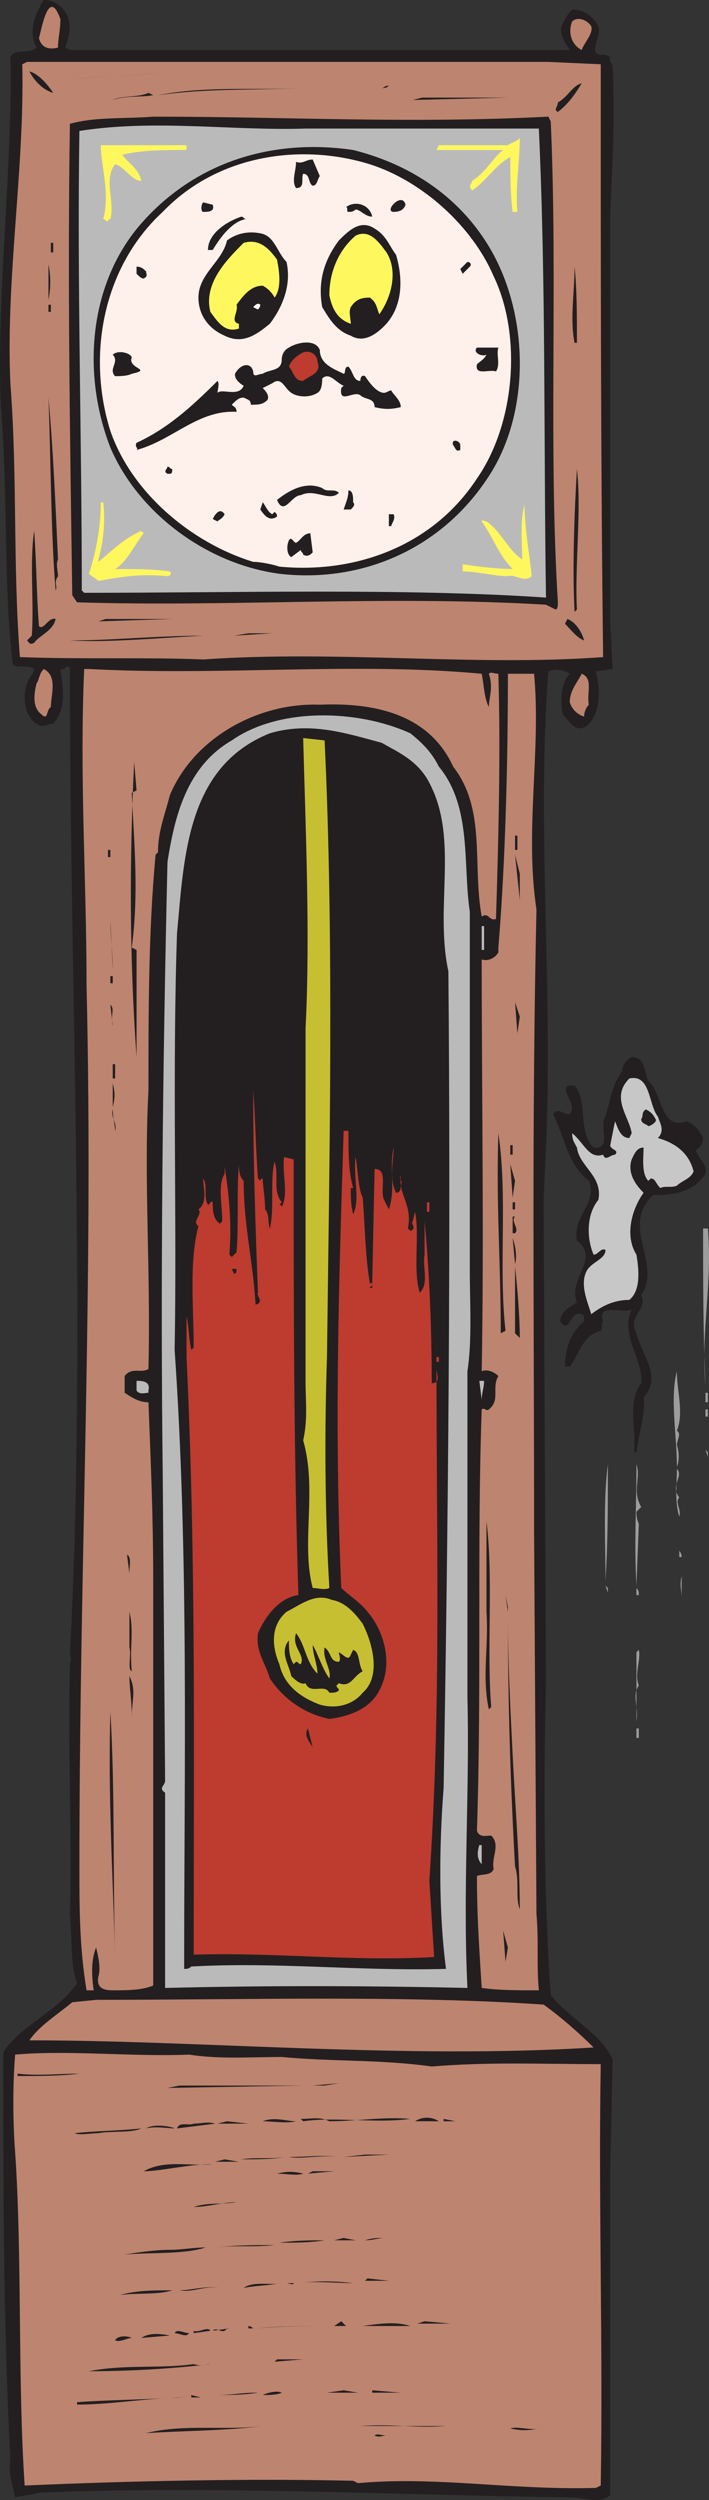
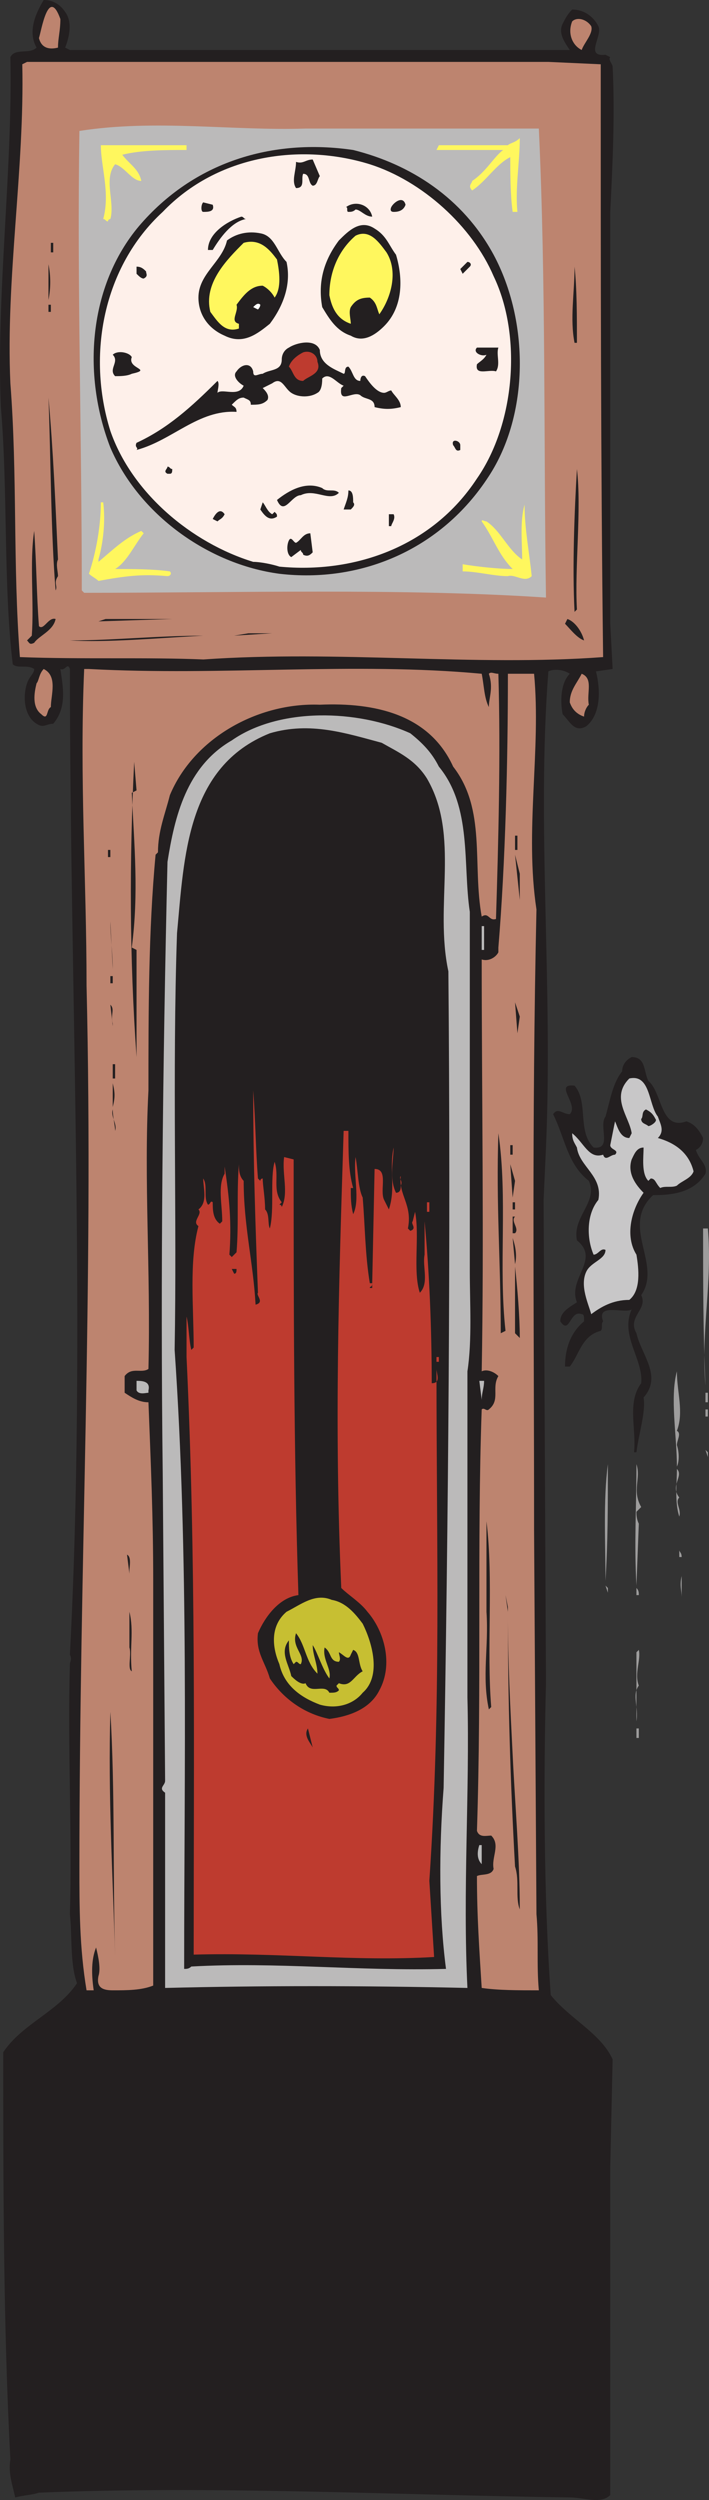
<svg xmlns="http://www.w3.org/2000/svg" width="223.383" height="787.56">
  <rect width="100%" height="100%" fill="#333333" stroke="none" />
  <path fill="#231f20" fill-rule="evenodd" d="M20.521 3.75c2.25 3 1.5 7.5 0 11.25l1.5.75h157.5c-1.5-2.25-3.75-5.25-2.25-8.25.75-1.5 1.5-3 3-4.5 3.75 0 6.75 2.25 8.25 5.25s-4.5 9.75 2.25 9l1.5.75c-.75.75.75 2.25.75 3 .75 15 0 30.75-.75 45.75V196.5l.75 14.25-5.25.75c1.5 6 1.5 13.5-3 17.25-3.75 2.25-5.25-1.5-7.5-3.75-.75-3.75-.75-9.75 2.25-12.75-2.25-1.5-5.25-1.5-6.75-.75-3.75 48.75 1.5 98.25-.75 150l-.75 16.5.75 152.25c-.75 29.25-.75 66.75 1.5 98.25 6 7.5 15.75 12 19.5 20.25l-.75 33.75V786c-3 3-8.25.75-12.75.75-55.5-.75-111.75-3.75-167.25-1.5-2.25.75-4.5.75-7.5 1.5-.75-3.75-2.25-7.5-1.5-12-2.25-42-2.25-87.75-2.25-128.25 6-9 17.25-12.75 23.25-21.75-2.25-6-1.5-15-2.25-21.75.75-24.75-.75-52.5 0-78.75 0-.75.75-1.5 0-3 5.25-99.75 0-209.25 0-310.5-.75-2.25-1.5.75-3 0 .75 5.25 2.25 12-2.25 17.25-2.25 0-3 1.5-5.25 0-3.75-2.25-4.5-8.25-3-12.75.75-2.25 2.25-3 2.25-4.5-2.25-1.5-5.25 0-6.75-1.5-3-24.75-1.5-54.75-3.75-81-1.5-35.25 3.75-75 3-110.25 1.5-3 6-.75 8.25-3-3-5.25 0-11.25 2.25-15 3 0 5.25 1.5 6.75 3.75" />
  <path fill="#bd846f" fill-rule="evenodd" d="M19.021 6c0 3.75-.75 6-.75 9-3 .75-5.25 0-6-3 .75-2.25 3-16.5 6.75-6m167.25 2.25c.75 2.25-2.25 5.25-3 7.5-3-1.5-4.5-5.25-3-9 1.5-1.5 4.5-.75 6 1.5m3 12c0 63.75 0 124.5.75 186.75-40.5 3-83.25-2.25-126 .75-17.25-.75-38.25 0-57.75-.75-2.25-29.25-.75-57-3-86.25-1.5-33 4.5-67.5 3.75-100.5l1.5-.75h164.25l16.5.75" />
-   <path fill="#231f20" fill-rule="evenodd" d="M16.771 29.25c-3-.75-6-3.75-7.5-6.75 3 .75 6 4.5 7.5 6.75m33-6c-9.75.75-17.25.75-26.25 1.5 8.25-.75 17.25-.75 26.25-1.5m133.5 3c-2.25 3.75-4.5 6.75-7.5 9-1.5-.75 0-1.5 0-3 3-1.5 4.5-5.25 7.5-6m-60.75.75c-.75.75-1.5.75-2.25.75.75 0 .75-.75 2.25-.75m-26.25.75c-16.5.75-30.75 0-46.5 2.25 15-3 30.75-1.5 46.5-2.25m-48 2.25c-4.5.75-8.25 0-12.75 1.5 3-1.5 8.25-.75 11.25-2.25l1.5.75m81.75 1.5 3-.75h27zm42.75 5.25.75 1.5c2.25 50.25-.75 102.75 2.25 151.5 0 .75 0 2.25-.75 2.25l-3-1.5c-50.25-3-99 .75-147.75-.75l-1.5-2.25c-.75-51.75-1.5-98.25-.75-148.5 8.25-2.25 16.5-1.5 26.25-2.25 42.75 0 80.25 2.25 124.5 0" />
  <path fill="#bbbaba" fill-rule="evenodd" d="M169.771 40.5c2.25 48.75 1.5 97.5 2.25 147.75-44.25-3-98.25-1.5-145.5-1.5l-.75-.75c0-48.75-1.5-96.75-.75-144.75 24-3.75 48 0 71.25-.75h73.5" />
  <path fill="#fff75e" fill-rule="evenodd" d="M163.771 43.5c0 7.5-1.5 15.75-.75 23.25h-1.5c-.75-5.25-.75-12.75-.75-17.25-4.5 2.25-7.5 7.5-12 10.5-1.5-1.5 0-2.25 0-3 4.5-3 6.75-7.5 9.75-9.75h-21l.75-1.5h21.75c.75-.75 2.25-.75 3.75-2.25m-105 3.75c-6.75 0-14.25 0-20.25 1.5 2.25 3 5.25 4.5 6 8.25-3 0-5.25-4.5-8.25-5.25-3.75 4.5 0 12-1.5 17.25 0 0-.75 0-.75.75-.75 0-.75-.75-1.5-.75 2.25-8.25-.75-16.5-.75-23.25h27v1.5" />
  <path fill="#231f20" fill-rule="evenodd" d="M155.521 80.25c11.25 21 11.25 50.25-1.5 69.75-15 23.25-40.5 33.75-66 30.75-22.5-3-44.25-18.75-53.25-39.75-9-23.25-6.75-51 9-69.75 17.25-20.25 42-27.75 67.5-24 18 4.5 34.5 15 44.25 33" />
  <path fill="#fef0ea" fill-rule="evenodd" d="M155.521 87c9 18.75 6.75 46.5-5.25 63.75-14.25 21.75-39 30-62.25 27.75-2.25-.75-6-1.5-8.25-1.5-19.5-6-38.25-21.75-45-41.25-7.5-24-2.25-51.75 16.5-69 17.25-18 43.5-21.75 65.25-15 16.5 5.25 32.25 19.5 39 35.25" />
  <path fill="#231f20" fill-rule="evenodd" d="M100.771 55.5c-.75.75-.75 3-2.25 3-1.5-.75-.75-3.75-3-3.75-.75 1.5.75 4.5-2.25 4.5-1.5-2.25 0-5.25 0-8.25 2.25.75 3-.75 5.25-.75l2.25 5.25m27 9c-.75 2.25-3 2.25-3.75 2.25-1.5 0-.75-1.5-.75-1.5.75-1.5 3.75-3.75 4.5-.75m-60.75 0c.75 2.25-1.5 2.25-3 2.25-.75 0-.75-2.25 0-3l3 .75m50.25 3.75c-2.25 0-3.75-2.25-5.25-2.25-.75.75-1.5.75-2.25.75s0-1.5-.75-1.5c3-2.25 7.5-.75 8.25 3m-39.75.75c-4.5.75-8.25 6-10.5 9.75h-1.5c0-5.25 6-9 10.5-10.5.75 0 .75.75 1.5.75m47.25 11.25c2.25 7.5 2.25 16.5-3.75 22.5-3 3-6.75 5.25-10.5 3-4.5-1.5-6.75-5.25-9-9-1.5-8.25.75-15 5.25-21 3-3 6.75-6.75 11.25-3.75 3.75 2.25 4.5 5.25 6.75 8.25m-34.5 2.25c1.5 6.75-.75 13.5-5.25 19.5-3.75 3-8.25 6.75-14.25 3.75-5.25-2.25-8.25-6.75-8.25-12 0-7.5 7.5-11.25 9-18 3-2.25 6.75-3 10.5-2.25 4.5.75 5.25 6 8.25 9" />
  <path fill="#fff75e" fill-rule="evenodd" d="M121.771 79.5c3.75 6 1.5 14.25-2.25 19.5-.75-1.5-.75-3.75-3-5.25-3 0-4.5.75-6 3-.75 1.5 0 3.75 0 5.25-4.5-1.5-6-5.25-6.75-9 0-7.5 3-14.25 8.25-18.75 4.5-2.25 7.5 2.25 9.75 5.25" />
  <path fill="#231f20" fill-rule="evenodd" d="M16.021 76.5h.75v3h-.75v-3" />
  <path fill="#fff75e" fill-rule="evenodd" d="M87.271 81.75c.75 3.75 1.5 9-.75 12-.75-1.5-2.25-3-3.75-3.75-3.75 0-6 3-8.25 6 .75 2.25-2.25 5.25.75 6v1.5c-4.5 1.5-6.75-2.25-9-5.25-2.25-9 5.25-16.5 10.5-21.75 5.25-1.5 8.25 2.25 10.5 5.25" />
  <path fill="#231f20" fill-rule="evenodd" d="m148.021 84-2.25 2.25-.75-1.5 2.25-2.25c.75 0 1.5.75.75 1.5M15.271 94.5V83.25c.75 3.75.75 7.5 0 11.25m30.75-9c0 .75.75 1.5-.75 2.25-.75 0-1.5-.75-2.25-1.5V84c1.5 0 2.25.75 3 1.5m135.75 22.5h-.75c-1.5-7.5 0-15.75 0-24 .75 6.75.75 15.75.75 24" />
  <path fill="#fff" fill-rule="evenodd" d="M82.021 96s0 .75-.75 1.5l-1.5-.75c.75-.75 1.5-1.5 2.25-.75" />
  <path fill="#231f20" fill-rule="evenodd" d="M15.271 96h.75v2.25h-.75V96m85.5 14.25c0 4.5 4.5 6 7.5 7.5.75 0 0-2.25 1.5-2.25 1.5 1.5 1.5 4.5 3.75 4.5 0 0 0-2.25 1.5-1.5 1.5 2.25 3.75 5.25 6 5.25.75 0 1.5-.75 2.25-.75.75 1.5 3 3 3 5.25-3 .75-5.25.75-8.25 0 0-3-3-2.25-4.5-3.75-2.25-1.5-6.75 3-6-2.25l.75-.75c-2.25-.75-4.5-4.5-6.75-2.25 0 .75 0 3.75-1.5 4.5-2.25 1.5-6 1.5-8.25 0s-3-5.25-6-3l-3 1.5c.75.75 2.25 2.25 1.5 3.75-1.5 1.5-3 1.5-5.25 1.5 0-1.5-.75-1.5-2.25-2.25-1.5 0-2.25.75-3.75 2.25.75.75 1.5.75 1.5 2.25-12-.75-20.25 9-31.5 12 .75-.75-.75-.75 0-2.25 9.75-4.5 17.25-11.25 25.5-19.5.75.75 0 3 0 3.75 1.5-1.5 6.75 1.5 8.25-2.25-1.5-.75-3.75-3-2.25-4.5 1.5-2.25 4.5-3 5.25 0 0 2.25 1.5.75 3 .75 2.25-1.5 6-.75 6-4.5 0-1.5.75-3 2.25-3.75 2.25-1.5 8.25-3 9.75.75m56.25-.75c-.75 2.25.75 5.25-.75 7.5-2.25-.75-6.75 1.5-6-2.25.75-.75 2.25-1.5 3-3-1.5.75-4.5-.75-3-2.25h6.75m-115.5 3c-1.5 3.75 6.75 3.75 0 5.25-1.5.75-3.75.75-5.25.75-2.25-2.25 1.5-4.5-.75-6.75 1.5-1.5 5.25-.75 6 .75" />
  <path fill="#be3b2f" fill-rule="evenodd" d="M100.021 114c1.5 3.75-3 4.5-4.5 6-3 0-3-3-4.5-4.5.75-2.25 3-3.75 4.5-4.5 2.25-.75 4.5.75 4.5 3" />
  <path fill="#231f20" fill-rule="evenodd" d="M18.271 176.25c-.75 1.5 0 3.75 0 5.25-1.5 2.25 0 3-.75 4.5-1.5-18-1.5-41.25-2.25-60.75 1.5 16.5 2.25 34.5 3 51m126.75-36v1.5c-1.5.75-1.5-.75-2.25-1.5-.75-2.25 2.25-1.5 2.25 0m36 2.25.75 3.75-.75-3.75m-126.75 5.25c0 .75 0 1.5-.75 1.5h-.75c-1.5-.75 0-1.5 0-2.25.75 0 .75.75 1.5.75m127.5 44.25-.75.75c-.75-14.25 0-32.25.75-45 1.5 12.75-.75 30.75 0 44.25m-75-36.75c-3 3-7.5-1.5-12 .75-3 0-5.25 6.75-7.5 1.5 3.75-3 9-6 14.25-3.75 1.5 1.5 3.75 0 5.25 1.5m4.5 3c.75.75 0 1.5-.75 2.25h-2.25c.75-2.25 1.5-3.75 1.5-6 1.5 0 1.5 2.25 1.5 3.75" />
  <path fill="#fff75e" fill-rule="evenodd" d="M32.521 158.25c.75 6 0 12.75-1.5 18v.75c4.5-3.75 8.25-7.5 13.5-9.75l.75.75c-3 3.75-5.25 9-9 11.25 5.25 0 12 0 17.25.75.75.75 0 1.5-.75 1.5-8.25-.75-13.5 0-21.75 1.5-.75-.75-2.25-1.5-3-2.25 2.25-6.75 3.75-15 3.75-22.5h.75" />
  <path fill="#231f20" fill-rule="evenodd" d="m85.771 162 .75-.75c.75.75.75.75.75 1.5-2.25 1.5-3.75 0-5.25-2.25l.75-2.25c.75.75 1.5 3 3 3.75" />
  <path fill="#fff75e" fill-rule="evenodd" d="M167.521 181.5c-2.25 2.25-5.25-.75-7.5 0-4.5 0-9.75-1.5-14.25-1.5v-2.25c4.5.75 11.25 1.5 15.75 1.5-4.5-4.5-6-9.75-9.75-15 0-.75.75 0 1.5 0 4.5 3 6.75 9 11.25 12 0-5.25-.75-12 .75-17.25 0 7.5 1.5 15 2.25 22.5" />
  <path fill="#231f20" fill-rule="evenodd" d="M70.771 162c-.75 1.5-1.5 1.5-2.25 2.25l-1.5-.75c.75-1.5 2.25-3.75 3.75-1.5m53.25 0c.75 1.5-.75 3-.75 3.75h-.75V162h1.5m-111.75 35.25c1.5 1.5 3-3 5.25-2.25-.75 3.75-5.25 5.25-6.75 7.5-1.5.75-1.5 0-2.25-.75l1.5-1.5c.75-10.5-.75-23.25.75-33 .75 10.5.75 20.25 1.5 30M98.521 174c-.75.75-1.5 1.5-3 .75 0-.75-.75-.75-.75-1.5l-3 2.25c-1.5-.75-1.5-3.75-.75-5.25s1.5.75 2.25.75c1.5-.75 2.25-3 4.5-3l.75 6m85.5 27.75c-2.25-.75-4.5-3.75-6-5.25l.75-1.5c2.25.75 4.5 3.75 5.25 6.75m-153-6 2.25-.75h21zm42.75 4.5 4.5-.75h7.5zm-9.75 0c-14.25.75-30.75 2.25-42 1.5 13.5 0 27.75-1.5 42-1.5" />
  <path fill="#bd846f" fill-rule="evenodd" d="M151.771 212.25c.75 3.75.75 7.5 2.25 10.5 0-3 1.5-6 0-10.5.75-.75 1.5 0 3 0 .75 25.5 0 53.25-.75 77.25-2.25.75-2.25-2.25-4.5-.75-3-16.5 1.5-33.75-9-47.25-7.5-16.5-24.75-20.25-42-19.5-19.5-.75-39.75 10.5-47.25 28.5-1.5 6-3.75 11.25-3.75 18l-.75.75c-2.25 24-2.25 49.5-2.25 74.25-1.5 28.5.75 56.25 0 87.75-2.25 1.5-5.25-.75-7.5 2.25v5.25c2.25 1.5 4.5 3 7.5 3 .75 19.5 1.5 36 1.5 56.25v127.5c-3.75 1.5-8.25 1.5-12.75 1.5-3 0-5.25-.75-4.5-4.5.75-2.25 0-6-.75-9-1.5 3.75-1.5 8.25-.75 13.5h-2.25c-2.25-13.5-2.25-26.25-2.25-39 0-96.75 4.5-182.25 2.25-277.5 0-33.75-2.25-65.25-.75-99.75h1.5c42 2.25 83.25-2.25 123.75 1.5m-135.75 10.5c-1.5.75-.75 4.5-3 2.25-3-2.25-2.25-6.75-1.5-9.75.75-.75.75-3 2.25-4.5 4.5 2.25 2.25 8.25 2.25 12" />
  <path fill="#bd846f" fill-rule="evenodd" d="M168.271 212.25c2.25 24-3 49.5.75 74.25-1.5 68.25-.75 124.5-.75 195.75l.75 120.75c.75 8.25 0 15.75.75 24-6.75 0-12.75 0-18-.75-.75-12-1.5-22.5-1.5-35.25 1.5-.75 4.5 0 5.25-2.25-.75-3.75 2.25-7.5-.75-10.5-1.5 0-3.75.75-4.5-1.5 1.5-45.75 0-90.75 1.5-132.75.75-.75 1.5.75 2.25 0 3.75-3 .75-6.75 3-10.5-1.5-1.5-3.75-2.25-5.25-1.5.75-41.25 0-88.5 0-129.75 2.25.75 4.5-.75 5.25-2.25v-1.5c2.25-27 3-59.25 3-85.5v-.75h8.25m17.25 9.75c-.75.75-1.5 2.25-1.5 3.75-2.25-.75-3.75-2.25-4.5-4.5 0-3.75 2.25-6 3.75-9 3.75 1.5 1.5 6 2.25 9.75" />
  <path fill="#bbbaba" fill-rule="evenodd" d="M138.271 241.5c10.5 12.75 7.5 30.75 9.75 45.75V400.5c0 9.75.75 21.75-.75 31.5v102.75c.75 30-1.5 60.75 0 91.5-33-.75-65.25-.75-95.25 0v-61.5c-2.25-1.5 0-2.25 0-3.75l-.75-96.75c-.75-61.5 0-129 1.5-192.75 2.25-14.25 6-30 20.25-38.25 15-10.5 39.75-9.75 56.25-2.25 3.75 3 6.75 6 9 10.5" />
  <path fill="#231f20" fill-rule="evenodd" d="M134.521 245.25c10.5 18 2.25 39.75 6.75 60.75.75 86.25 0 171-1.5 257.25-1.5 19.5-1.5 39.75.75 57-27.75.75-53.25-2.25-80.25-.75-.75.75-1.5.75-2.25.75 0-63.75 1.5-129.75-3-195 .75-41.25-.75-87 .75-131.25 2.25-24 3-52.5 29.25-63 12.75-3.75 24 0 35.25 3 5.25 3 10.5 5.25 14.25 11.25" />
-   <path fill="#c7bf32" fill-rule="evenodd" d="M102.271 233.25c3 63 1.5 132 .75 194.25-.75 21.75-.75 48 .75 72.75-1.5.75-3.75 0-5.25 0-3.75-14.25 1.5-30.75-3-46.5 1.5-6.75.75-12 .75-18.75V324c1.5-29.25 0-63-.75-91.5l6.75.75" />
  <path fill="#231f20" fill-rule="evenodd" d="M41.521 249.75c.75 16.5 2.25 31.5 0 48.75l1.5.75V333c-2.25-31.5-2.25-62.25-.75-93l.75 9-1.5.75m120.75 13.5h.75v4.5h-.75v-4.5m-128.25 4.5h.75V270h-.75v-2.25m129.75 15.75-1.5-14.25 1.5 6zm-128.25 21.75-.75-15c0 5.25.75 9.75.75 15" />
  <path fill="#bbbaba" fill-rule="evenodd" d="M152.521 299.25h-.75v-7.5h.75v7.5" />
  <path fill="#231f20" fill-rule="evenodd" d="M34.771 307.5h.75v2.25h-.75v-2.25m128.25 18-.75-9.75 1.5 4.5zm-127.5-3v.75l-.75-6.75c1.5 1.5 0 3 .75 6m0 5.25.75 3.75-.75-3.75m168.75 12.75c4.5 3.75 3.75 15.75 12 12.75 2.25.75 3.75 2.25 5.25 5.25 0 1.5-.75 3-2.25 3.75.75 3 3.75 4.5 3 7.5-3.75 6-10.5 6.75-16.5 6.75-10.5 9.75 3 21.75-3.75 31.5 2.25 4.5-4.5 6.75-1.5 12 1.5 6.75 8.25 13.5 2.25 20.25.75 4.5-1.5 11.25-2.25 17.25h-.75c.75-7.5-2.25-15.75 2.25-21.75.75-7.5-6.75-15-3-23.25-2.25 1.5-11.25-2.25-9 3.75-.75.75 0 2.25-.75 3-6 1.5-6.75 7.5-9.75 11.25h-1.5c0-5.25 1.5-10.5 6-14.25 0-1.5 0-2.25-.75-2.25-3.75-1.5-3.75 6.75-6.75 2.25 0-3 3-4.5 5.25-6-3-7.5 7.5-13.5 0-19.5-1.5-7.5 6.75-12 3.75-18.75-6.75-5.25-7.5-13.5-11.25-21 1.5-2.25 3 0 5.25 0 3-3-5.25-9.75 1.5-9 4.5 5.25.75 14.25 6 19.5 6 .75 1.5-6.75 3.75-9.75 1.5-5.25 2.25-10.5 5.25-14.25 0-2.25 1.5-3.75 3-4.5 4.5 0 3.75 4.5 5.25 7.5m-168.75-5.25h.75v4.5h-.75v-4.5" />
  <path fill="#c8c7c8" fill-rule="evenodd" d="M207.271 351.75c.75 2.25 2.25 4.5 0 6.75 5.25 1.5 9.75 4.5 11.25 10.5-.75 2.25-3.75 3-5.25 4.5-1.5.75-3.75 0-5.25.75-1.5-1.5-1.5-3-3-3l-.75.75c-2.25-2.25-1.5-7.5-1.5-10.5-2.25 0-3 2.25-3.75 3.75-1.5 4.5 1.5 8.25 3.75 10.5-3.75 5.25-6 13.5-2.25 19.5.75 4.5 1.5 11.25-2.25 14.25-5.25 0-9 2.25-12 4.5-.75-3-3.75-9-1.5-13.5 1.5-3 6-3.75 6-6.75-1.5-.75-2.25 1.5-3.75 1.5-2.25-5.25-2.25-12.75 1.5-17.25 1.5-7.5-6-10.5-6.75-16.5-.75-1.5-1.5-2.25-1.5-4.5 3.75 3 5.25 8.25 9.75 6.75.75 2.25 2.25 0 3.75 0 1.5-1.5-1.5-1.5-1.5-3l1.5-7.5c.75 1.5 1.5 5.25 4.5 5.25l.75-1.5c-.75-5.25-6.75-11.25-.75-17.25 6.75-1.5 6 8.25 9 12" />
  <path fill="#231f20" fill-rule="evenodd" d="M35.521 348.75v-7.5c.75 3 .75 4.5 0 7.5" />
  <path fill="#be3b2f" fill-rule="evenodd" d="m81.271 371.25.75.75c0-.75.75-.75.75-.75 0 2.25.75 6 .75 9.75 1.5 1.5.75 4.5 1.5 6 1.5-6 0-15.75 1.5-21 1.5 4.5-.75 9 2.25 12.75l-.75.75c.75 0 .75.75.75.75 2.25-4.5 0-10.5.75-15.75l3 .75c0 43.5 0 91.5 1.5 137.25-6 .75-10.5 6.75-12.75 12-.75 6 2.25 9 3.75 14.25 4.5 6.75 11.25 11.25 18.75 12.75 6-.75 12.75-3 15.75-9 4.5-8.25 1.5-18.75-3.75-24.75-2.25-3-6-5.25-8.25-7.5-2.25-51-.75-96 .75-144h1.5c0 6.75 0 12.75 1.5 18h-.75c0 3 0 5.25.75 8.25 2.25-4.5 0-12 .75-18 .75 3.75.75 9.75 2.25 12.75.75 9 .75 18 2.25 27h.75l.75-36c4.5 0 1.5 6.75 3 9.75l1.5 3c2.25-6.75 0-12.75 1.5-19.5 0 3.75-1.5 9.75.75 14.25 1.5 0 1.5-1.5 1.5-2.25.75-1.5-.75-2.25 0-3-.75 6 3.75 9 2.25 16.5l.75.75c2.25-.75 0-2.25.75-3l.75-3c1.5 7.5-.75 18.75 1.5 25.5 3-3 .75-8.25 1.5-12v-10.5c1.5 15.75 2.25 33.75 2.25 51 3 0 1.5-3 1.5-4.5 0 57 1.5 105.75-2.25 161.25l1.5 24c-25.5 1.5-48.75-1.5-75.75-.75 0-63.75.75-125.25-2.25-188.25v-12.75c.75 3 .75 7.5 1.5 10.5l.75-.75c0-12.75-1.5-27 1.5-38.25-2.25-1.5 1.5-3.75 0-5.25 3-2.25 1.5-6.75 1.5-9.75 1.5 2.25 0 6 1.5 8.25.75 0 .75-1.5 1.5-.75 0 2.25 0 5.25 2.25 6.75l.75-.75c0-5.25-1.5-11.25.75-15v-2.25c1.5 9.75 2.25 18 1.5 27.75l.75.75 1.5-1.5c.75-9 0-18.75.75-27.75 0 1.5 0 3.75 1.5 5.25 0 14.25 3 25.5 3.75 39 3-.75 0-3 .75-3.75-.75-19.5-1.5-41.25-1.5-63.75.75 9.75.75 18 1.5 27.75" />
  <path fill="#231f20" fill-rule="evenodd" d="M36.271 356.25c0-1.5-.75-4.5-.75-6.75-.75 2.25 1.5 4.5.75 6.75m170.25-3.75c.75.75-1.5 2.25-2.25 2.25-.75-.75-2.25-.75-2.25-2.25.75-.75 0-2.25 1.5-3 1.5.75 2.25 1.5 3 3m-47.25 66.75-1.5.75c0-22.5-1.5-40.5-.75-63 3 20.25 0 42 2.25 62.25m1.5-58.5h.75v3h-.75v-3m.75 16.5-.75-10.5 1.5 5.25zm0 1.5h.75V381h-.75v-2.25" />
  <path fill="#be3b2f" fill-rule="evenodd" d="M134.521 378.75h.75v3h-.75v-3" />
  <path fill="#231f20" fill-rule="evenodd" d="M162.271 388.5h-.75v-5.25h.75c-1.5 1.5 1.5 3.75 0 5.25" />
  <path fill="#9e9d9d" fill-rule="evenodd" d="M223.021 387c1.5 17.25-2.25 32.25-.75 49.5-.75-16.5-.75-33-.75-49.5h1.5" />
  <path fill="#231f20" fill-rule="evenodd" d="m162.271 398.25-.75-8.25c.75 2.25 1.5 5.25.75 8.25m1.5 23.25-1.5-1.5v-21c.75 6.75 1.5 15.75 1.5 22.5m-89.25-21.75c0 .75 0 1.5-.75 1.5l-.75-1.5h1.5m42 6c0-.75.75 0 .75-1.5v1.5h-.75" />
  <path fill="#be3b2f" fill-rule="evenodd" d="M137.521 427.5h.75v1.5h-.75v-1.5" />
  <path fill="#9e9d9d" fill-rule="evenodd" d="M213.271 450.75c1.5.75 0 3 0 4.5.75 2.25.75 5.25 0 6.75 0-9.75-2.25-21.75 0-30 0 6.75 2.25 12.75 0 18.75" />
  <path fill="#bbbaba" fill-rule="evenodd" d="M46.771 438v.75c-.75 0-3 .75-3.75-.75v-3c1.5 0 4.5 0 3.75 3m105.75-3c0 2.25-.75 3.75-.75 6l-.75-6h1.5" />
  <path fill="#9e9d9d" fill-rule="evenodd" d="M222.271 438.75h.75v3h-.75v-3m0 5.25h.75v2.25h-.75V444m.75 15-.75-2.25.75.75zm-32.25 39c0-11.25-.75-25.5.75-36.75 0 13.5 0 24.75-.75 36.75m11.25-23.25-1.5 1.5c0 .75 0 2.25.75 3.75l-.75 19.5c-.75-13.5 0-24 0-38.25 1.5 4.5-1.5 8.25 1.5 13.5m12-3c-1.5 1.5.75 3.75 0 6-1.5-4.5-.75-10.5-.75-15 2.25 2.25-2.25 5.25.75 9" />
  <path fill="#231f20" fill-rule="evenodd" d="m154.771 537.75-.75.75c-2.25-10.5 0-19.5-.75-30.75v-28.5c2.25 18 0 40.5 1.5 58.5" />
  <path fill="#9e9d9d" fill-rule="evenodd" d="M214.771 490.5h-.75v-2.25c0 .75.75.75.75 2.25" />
  <path fill="#231f20" fill-rule="evenodd" d="M40.771 495v.75l-.75-6c1.5.75.75 3.75.75 5.25" />
  <path fill="#9e9d9d" fill-rule="evenodd" d="M214.771 503.25v-6.75c-.75 3 0 4.5 0 6.75m-23.25-1.5-.75-2.25.75.75zm9.75.75h-.75v-2.25c.75.75.75 1.5.75 2.25" />
  <path fill="#231f20" fill-rule="evenodd" d="m160.021 507.75-.75-5.25.75 3.75zm0 0" />
  <path fill="#c7bf32" fill-rule="evenodd" d="M114.271 511.5c3 6 6 16.5 0 21.75-3 3.75-8.25 5.25-13.5 3.75-6-2.25-11.25-6-12.75-12.75-2.25-5.25-3-12 2.25-16.5 4.5-2.25 9-6 14.25-3.75 4.5.75 7.5 4.5 9.75 7.5" />
  <path fill="#231f20" fill-rule="evenodd" d="M41.521 526.5c-1.5-.75 0-5.25-.75-7.5v-11.25c1.5 6 0 11.25.75 18.75m120 26.25c.75 15.75 2.25 33 2.25 48.75-1.5-3.75 0-9-1.5-13.5-1.5-27-2.25-52.5-2.25-79.5 0 15 .75 29.25 1.5 44.25m-61.5-25.5c0-3-1.5-6-1.5-9 1.5 2.25 3 7.5 5.25 10.5.75-3-2.25-6-1.5-9.75 2.25 1.5 1.5 4.5 4.5 4.5.75-.75 0-2.25 0-3 1.5.75 3 3 3.75.75l.75-1.5c2.25.75 1.5 4.5 3 6.75-3 1.5-3.75 5.25-7.5 3.75l-.75.75c0 .75.75.75.75 1.5-.75.75-1.5.75-3 .75-1.5-3-6 .75-7.5-3-1.5.75-3.75-1.5-4.5-2.25-.75-3.75-3.75-7.5-.75-11.25 0 2.25 0 5.25 1.5 7.5l.75-.75c.75 0 .75.75 1.5.75 1.5-3-3-5.25-1.5-9.75 3 3.75 3 9 6.75 12.75" />
  <path fill="#9e9d9d" fill-rule="evenodd" d="M201.271 531c-2.25 3 0 6.75-.75 11.25V520.5l.75-.75c.75 3-1.5 7.5 0 11.25" />
-   <path fill="#231f20" fill-rule="evenodd" d="M41.521 540.75c0-5.25-.75-9-.75-12.75 2.25 4.5.75 7.5.75 12.75m-5.25 75.75c-.75-26.25-2.25-51-1.5-77.25 1.5 24.75.75 51.75 1.5 77.25m62.25-66c-.75-1.5-3-3.75-1.5-6l1.5 6" />
+   <path fill="#231f20" fill-rule="evenodd" d="M41.521 540.75m-5.25 75.75c-.75-26.25-2.25-51-1.5-77.25 1.5 24.75.75 51.75 1.5 77.25m62.25-66c-.75-1.5-3-3.75-1.5-6l1.5 6" />
  <path fill="#9e9d9d" fill-rule="evenodd" d="M200.521 544.5h.75v3h-.75v-3" />
  <path fill="#bbbaba" fill-rule="evenodd" d="M151.771 587.25c-1.5-1.5-1.5-3.75-.75-6h.75v6" />
-   <path fill="#231f20" fill-rule="evenodd" d="m159.271 618-.75-9.75 1.5 5.25zm0 0" />
-   <path fill="#bd846f" fill-rule="evenodd" d="M171.271 631.5c5.25 3.75 11.25 9 15.75 13.5-59.25 3.75-123.75-2.25-177.75-2.25 3-4.5 9-8.25 13.5-12l7.5-.75c46.5 0 97.5-1.5 141 1.5m-82.5 16.5c15.75 1.5 31.5.75 47.25 3 18-1.5 34.5-.75 53.25-.75-.75 44.25.75 88.5 0 132.75l-1.5.75c-27 .75-50.25-3.75-75-1.5l-1.5-.75c-33-.75-69 0-103.5 1.5-2.25-33.75-.75-72-3-105-.75-9.75-.75-21.75 0-30.75 16.5-1.5 37.5.75 54.75 0 9.75 1.5 19.5.75 29.25.75" />
  <path fill="#231f20" fill-rule="evenodd" d="M25.021 653.25c-6 .75-12.75.75-19.5.75v-.75c6.75.75 12.75 0 19.5 0m73.5 3.75 8.25-.75-4.5.75zm-45.75.75 3.75-.75h39zm76.5 9.75c-11.25 1.5-23.25-.75-33.75.75l-.75-.75c3.75 0 6-.75 9 .75 8.25 0 17.25-1.5 25.5-.75m-36 .75c-3 .75-7.5 0-10.5 0 3.75-1.5 7.5 0 10.5 0m45 0h-7.5c2.25-1.5 5.25-1.5 7.5 0m1.5 0v-.75l3.75.75zm-71.25.75 3-.75 6.75.75zm-.75 0-12 1.5c.75-2.25 3.75-.75 5.25-1.5 2.25 0 4.5-.75 6.75 0m-12.75 1.5c-2.25 0-6-.75-9 0 2.25-1.5 7.5-.75 9 0m-10.5 0c-3 1.5-9.75.75-13.5 1.5-2.25 0-6 .75-7.5 0 6.75-.75 14.25-.75 21-1.5m63.75 9 6.75-.75h7.5zm-1.5 0c-5.25-.75-12 .75-15.75 0 6 0 10.5-.75 15.75 0m-17.25 0c-3 .75-9 .75-13.5.75 4.5-.75 9.75 0 13.5-.75m-21.75 1.5 3-.75 4.5.75zm-.75.75c-7.5 0-16.5 2.25-21.75 2.25 6.75-3.75 14.25-1.5 21.75-2.25m30 3 1.5-.75h6.75zm-1.5 0c-2.25.75-5.25 0-8.25 0 3-.75 5.25-.75 8.25 0m-21 9c-4.5 0-9 1.5-13.5 1.5 4.5-1.5 9-.75 13.5-1.5m30.75 12 3-.75 3.75.75zm15.75-.75c-1.5 0-3.75.75-6 .75 2.25-.75 3.75-.75 6-.75m-18.75.75c-4.5.75-9 .75-14.25.75 5.25-.75 9.75-.75 14.25-.75m-15.75 1.5c-6.75.75-12 0-18.75.75 6.75-.75 12-.75 18.75-.75m-21.75.75c-6.75 2.25-17.25 1.5-25.5 2.25 4.5-.75 9.75-1.5 14.25-1.5 3.75 0 7.5-.75 11.25-.75m50.25 10.5.75-.75 6.75.75zm-3.75.75c-4.5 0-12.75-.75-16.5 0 4.5-.75 10.5-.75 16.5 0m-23.25 0c-3 .75-7.5.75-11.25 1.5 3-2.25 9-.75 11.25-1.5m4.5 0c0 .75-1.5 0-2.25 0h2.25m-23.25 1.5c-5.25-.75-8.25 1.5-12.75.75 3.75 0 8.25-1.5 12.75-.75m-15 .75c-4.5 1.5-11.25.75-16.5 1.5 5.25-1.5 10.5-1.5 16.5-1.5m51 11.25 2.25-1.5 1.5 1.5zm24 0h-15c5.25-.75 10.5-1.5 15 0m2.25-.75 2.25-.75 8.25.75zm-27.75.75c-9 0-16.5 0-22.5.75 7.5-.75 15.75-.75 22.5-.75m-24 .75h-1.5v-.75c.75 0 1.5.75 1.5.75m-12.75.75c1.5-1.5 3 1.5 4.5-.75h.75l-5.25.75m-6 .75v-.75c1.5.75 4.5-1.5 5.25 0l-5.25.75m-1.5 0c-.75 1.5-3 0-4.5 0 .75-1.5 3 0 4.5 0m-15 1.5c2.25-1.5 5.25-1.5 9-.75l-9 .75m-3 0c-1.5 0-3.75 1.5-5.25.75.75-1.5 3.75-1.5 5.25-.75m45 7.5.75-.75h8.25zm-20.25.75c-12 1.5-26.25 2.25-38.25 2.25 11.25-2.25 22.5-.75 33-2.25 2.25.75 3.75 0 5.25 0m36.75 9 5.25-.75 4.5.75zm14.25 0V753l9 .75zm-36 0c-4.5.75-9.75.75-12.75.75 4.5 0 7.5-.75 12-.75h.75m7.5 0c-1.5.75-4.5.75-6 .75 1.5-.75 4.5-1.5 6-.75m-28.5 1.5v-.75l3 .75zm-1.5 0c-11.25 0-23.25 2.25-34.5 2.25v-.75c9.75-.75 21-.75 31.5-1.5h3m81.75 9h-27c11.25-.75 16.5.75 27 0m-57.75 0c-11.25 1.5-25.5 1.5-36.75 2.25 12-3 24.75-.75 36.75-2.25m15.75 0 9 .75-9-.75m71.25.75c-3 .75-6 .75-9 0 2.25-.75 6.75.75 9 0m-48 2.25c-1.5 0-2.25.75-3.75 0 .75-.75 2.25 0 3.75 0" />
</svg>